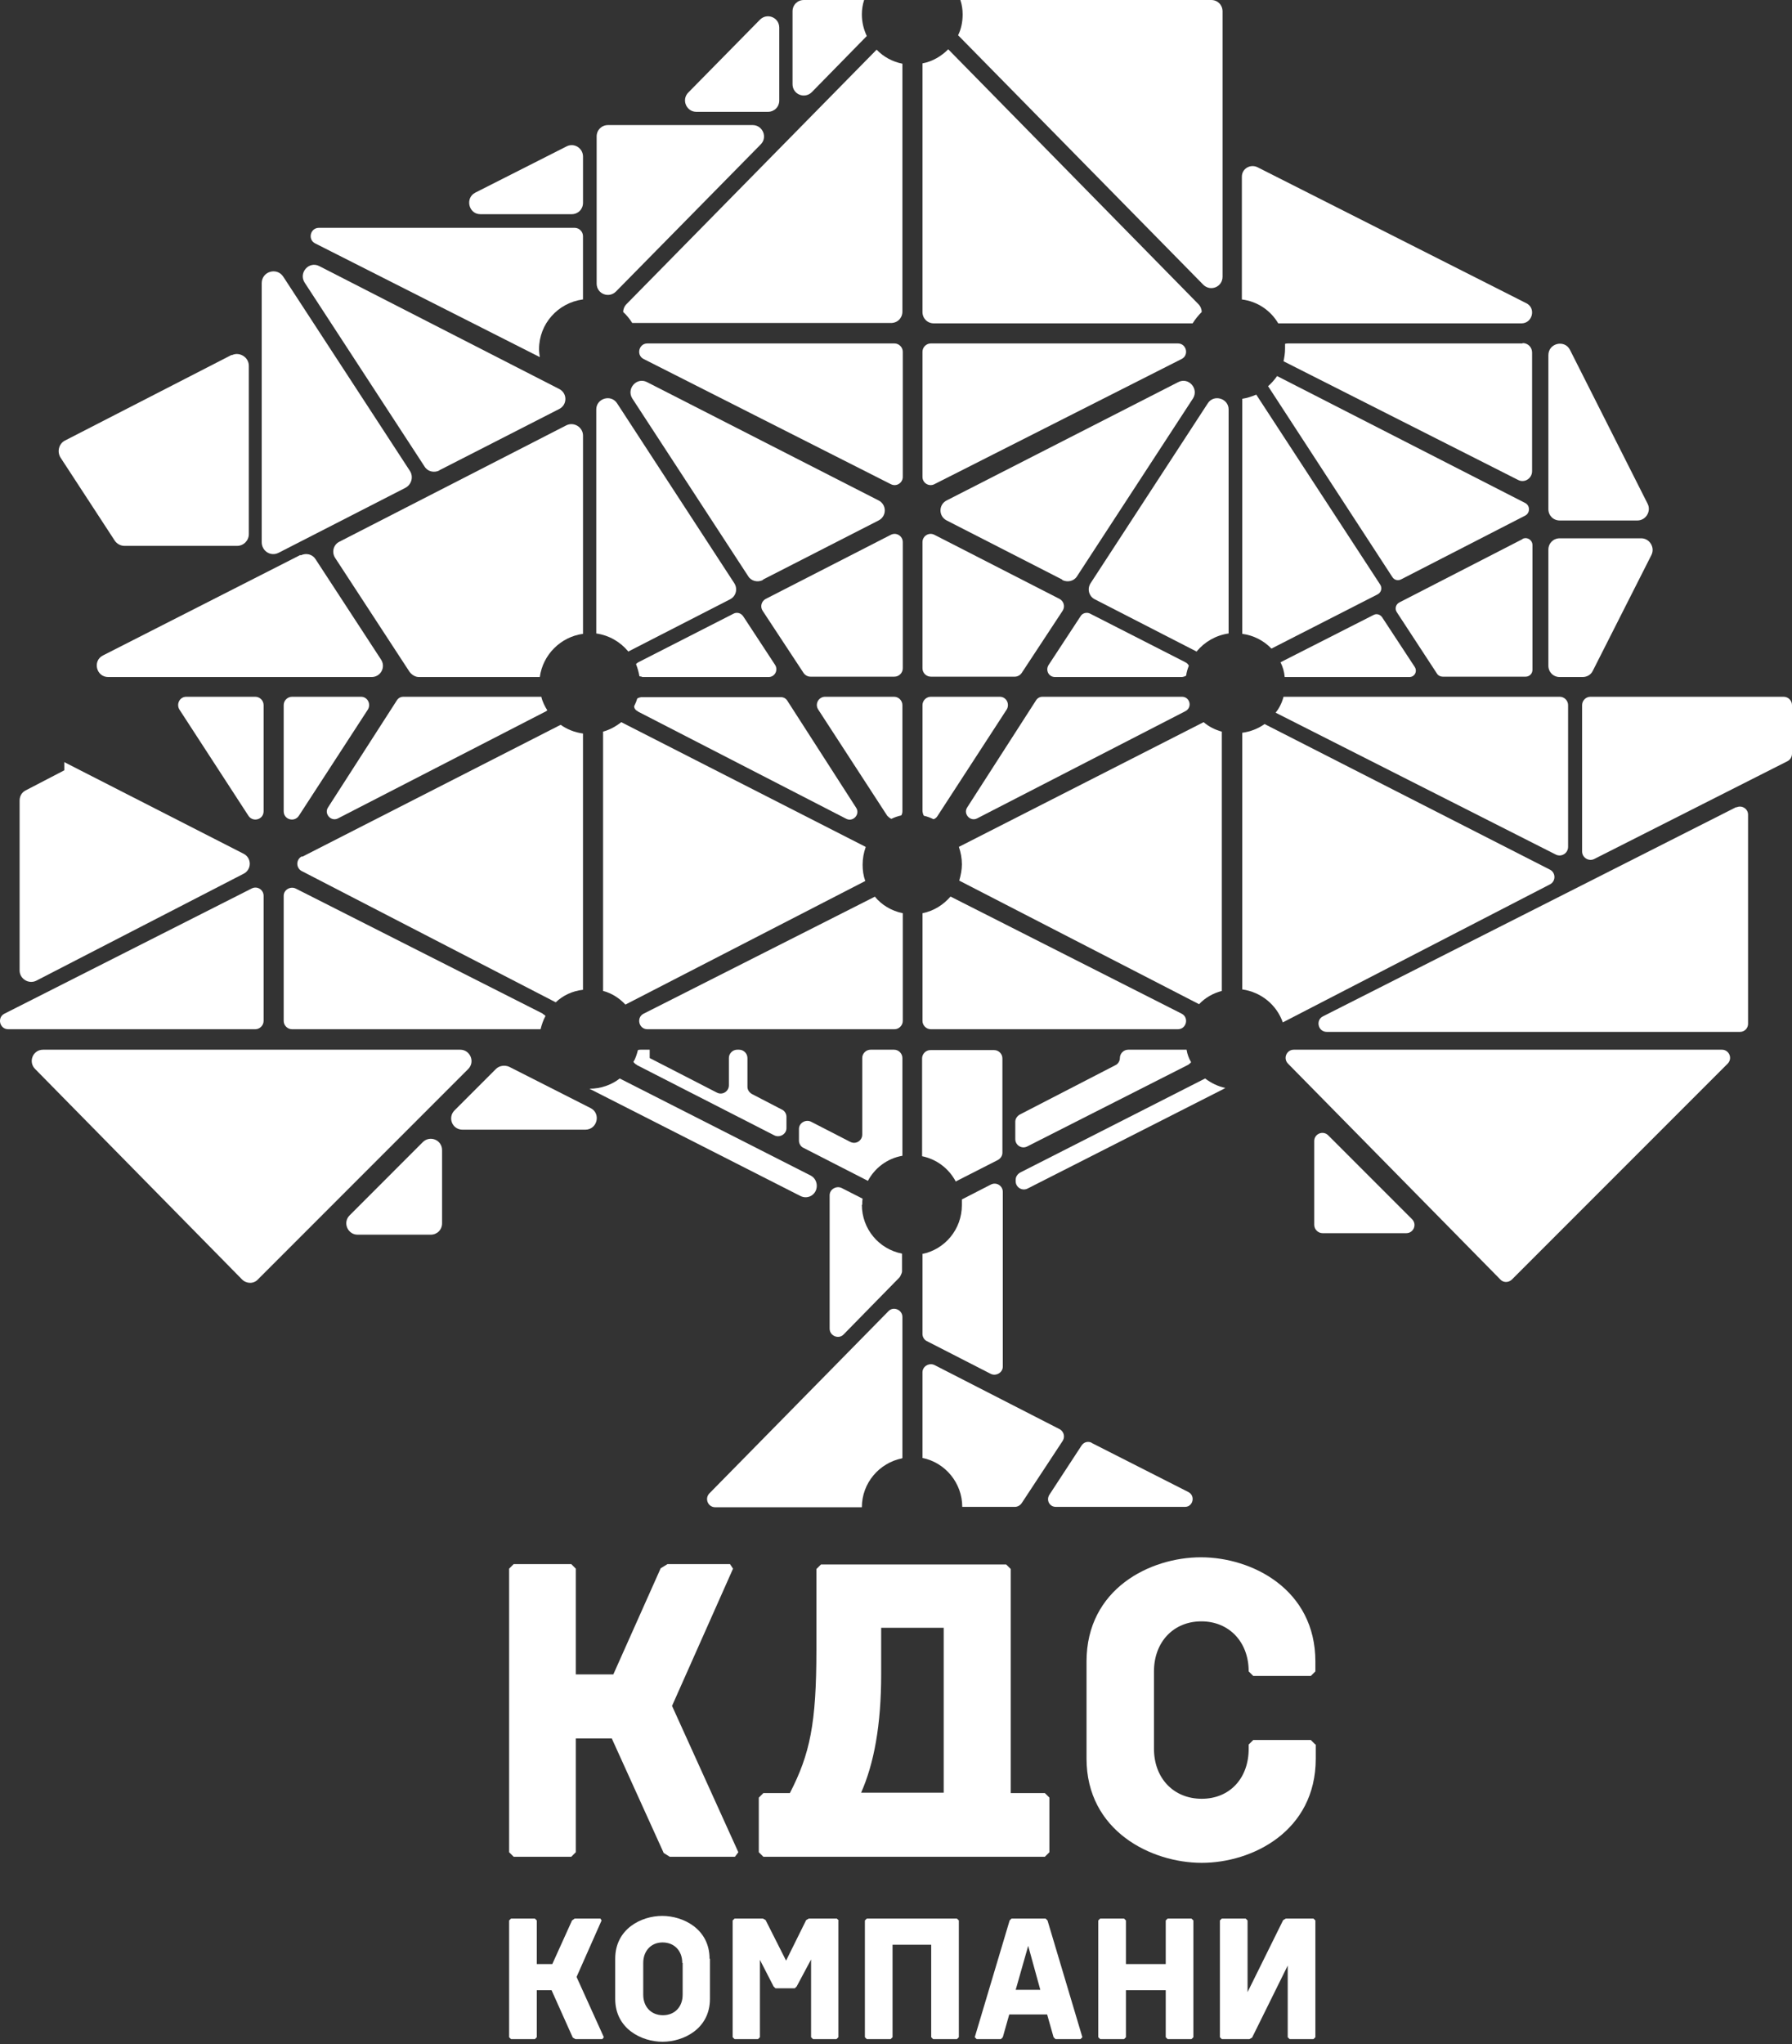
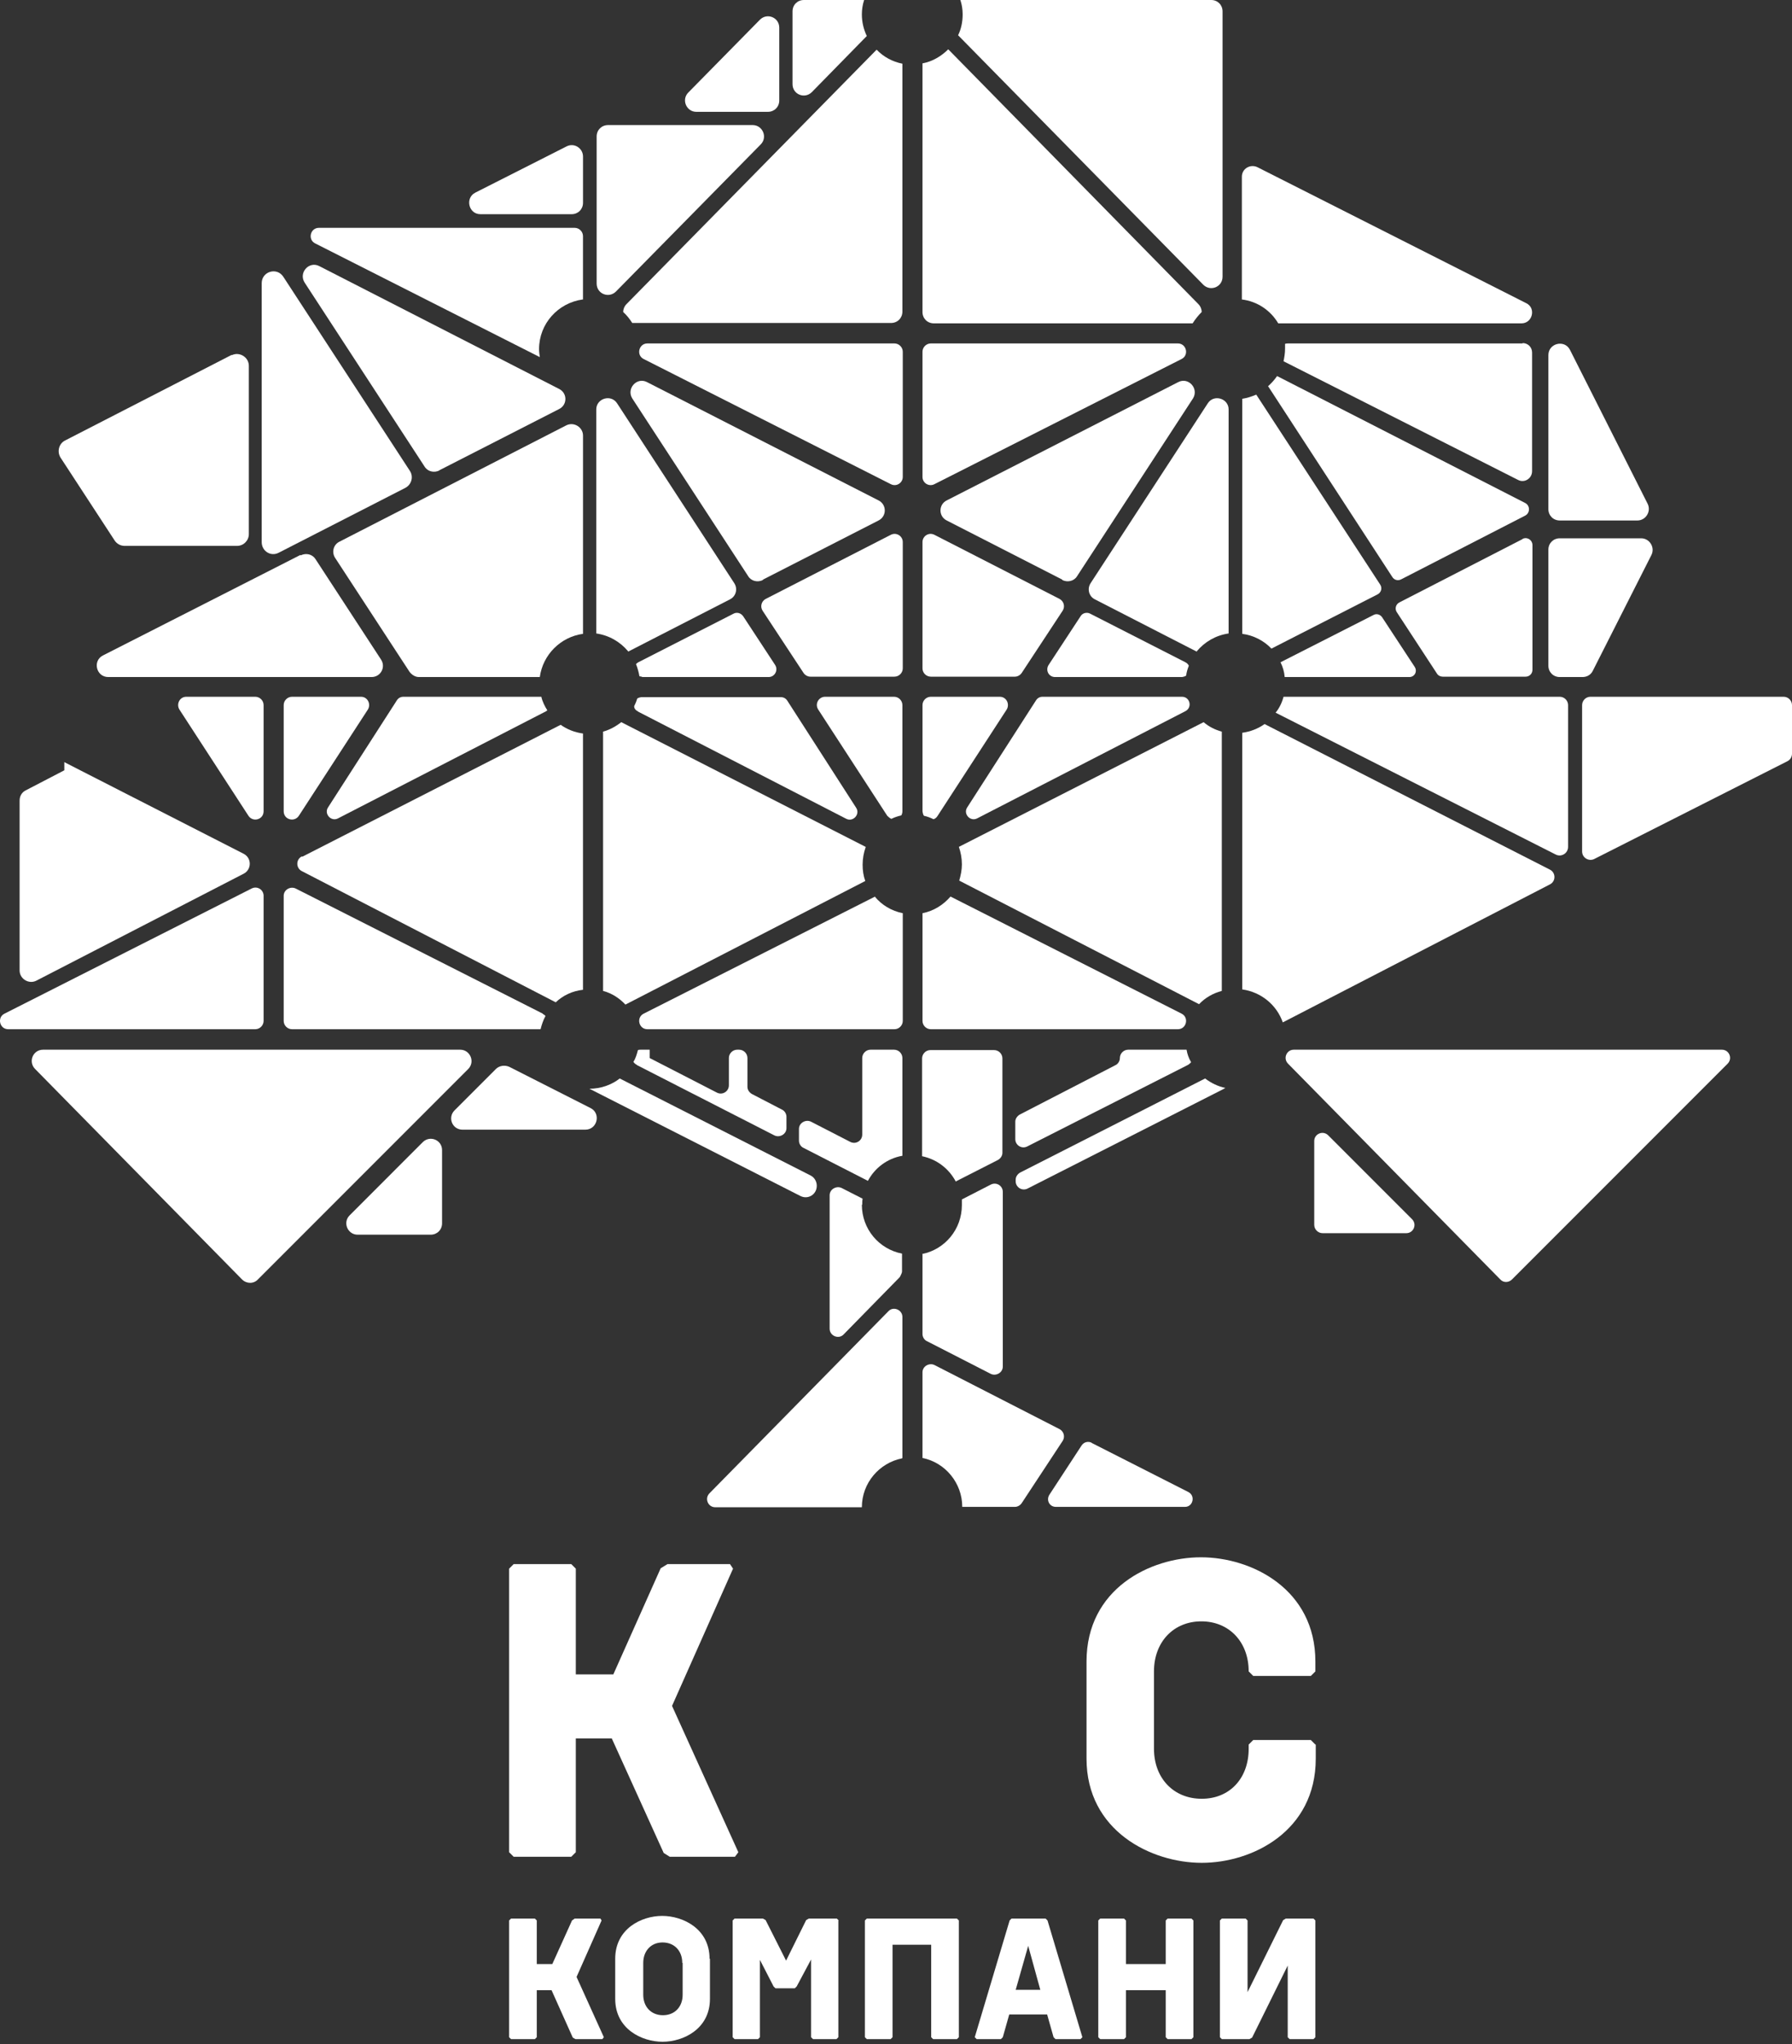
<svg xmlns="http://www.w3.org/2000/svg" width="100" height="114" viewBox="0 0 100 114" fill="none">
  <rect x="0" y="0" width="100" height="114" fill="#333333" stroke="none" />
  <path d="M56.932 65.395C56.784 65.479 56.678 65.627 56.678 65.797V65.881C56.678 66.219 57.038 66.452 57.355 66.283L68.307 60.722C68.307 60.722 68.349 60.68 68.391 60.68C67.969 60.595 67.588 60.405 67.25 60.151L56.932 65.395V65.395Z" fill="white" />
  <path d="M66.108 58.545H62.958C62.704 58.545 62.493 58.756 62.493 59.01C62.493 59.179 62.387 59.348 62.239 59.411L56.911 62.16C56.763 62.245 56.657 62.393 56.657 62.562V63.534C56.657 63.873 57.017 64.105 57.334 63.936L66.298 59.39C66.298 59.39 66.425 59.306 66.468 59.242C66.341 59.031 66.256 58.798 66.214 58.545C66.171 58.545 66.15 58.545 66.108 58.545V58.545Z" fill="white" />
  <path d="M34.373 16.259L42.45 8.055C42.851 7.654 42.555 6.977 42.006 6.977H33.929C33.57 6.977 33.295 7.252 33.295 7.611V15.815C33.295 16.386 33.971 16.66 34.373 16.259Z" fill="white" />
  <path d="M42.407 1.099L38.411 5.159C38.01 5.561 38.306 6.237 38.855 6.237H42.851C43.211 6.237 43.486 5.962 43.486 5.603V1.544C43.486 0.973 42.809 0.698 42.407 1.099Z" fill="white" />
  <path d="M25.683 58.545H2.405C1.834 58.545 1.559 59.221 1.961 59.623L13.505 71.357C13.759 71.611 14.16 71.611 14.393 71.357L26.127 59.623C26.529 59.221 26.233 58.545 25.683 58.545V58.545Z" fill="white" />
  <path d="M23.59 63.703L19.51 67.784C19.108 68.186 19.404 68.862 19.954 68.862H24.034C24.394 68.862 24.669 68.587 24.669 68.228V64.147C24.669 63.577 23.992 63.302 23.59 63.703V63.703Z" fill="white" />
  <path d="M52.154 26.999L65.939 20.022C66.362 19.811 66.214 19.155 65.728 19.155H51.943C51.689 19.155 51.477 19.367 51.477 19.62V26.598C51.477 26.936 51.837 27.169 52.154 26.999V26.999Z" fill="white" />
  <path d="M60.907 80.47L66.32 83.218C66.721 83.43 66.573 84.043 66.129 84.043H58.919C58.56 84.043 58.37 83.662 58.56 83.366L60.357 80.618C60.484 80.427 60.717 80.364 60.928 80.47H60.907Z" fill="white" />
  <path d="M49.702 26.999L35.916 20.022C35.494 19.811 35.642 19.155 36.128 19.155H49.913C50.167 19.155 50.378 19.367 50.378 19.62V26.598C50.378 26.936 50.019 27.169 49.702 26.999V26.999Z" fill="white" />
  <path d="M28.411 59.496L32.956 61.801C33.548 62.097 33.337 63.006 32.66 63.006H25.81C25.239 63.006 24.965 62.329 25.366 61.928L27.671 59.623C27.861 59.433 28.157 59.39 28.411 59.496V59.496Z" fill="white" />
  <path d="M99.535 38.861H88.752C88.498 38.861 88.287 39.072 88.287 39.326V47.487C88.287 47.846 88.667 48.058 88.963 47.91L99.746 42.455C99.915 42.37 100 42.201 100 42.032V39.326C100 39.072 99.789 38.861 99.535 38.861Z" fill="white" />
-   <path d="M96.892 45.013L73.826 56.684C73.403 56.895 73.551 57.551 74.037 57.551H97.104C97.358 57.551 97.548 57.339 97.548 57.107V45.436C97.548 45.098 97.188 44.886 96.892 45.034V45.013Z" fill="white" />
  <path d="M74.121 63.323L78.794 67.995C79.09 68.291 78.879 68.778 78.477 68.778H73.804C73.551 68.778 73.339 68.566 73.339 68.313V63.64C73.339 63.238 73.826 63.027 74.121 63.323V63.323Z" fill="white" />
  <path d="M96.068 58.545H72.198C71.796 58.545 71.584 59.031 71.88 59.327L83.72 71.357C83.89 71.547 84.186 71.547 84.376 71.357L96.406 59.327C96.702 59.031 96.491 58.545 96.089 58.545H96.068Z" fill="white" />
  <path d="M42.576 32.327L49.025 29.029C49.49 28.797 49.49 28.141 49.025 27.909L36.107 21.312C35.536 21.016 34.944 21.671 35.282 22.221L41.752 32.137C41.921 32.412 42.28 32.497 42.576 32.349V32.327Z" fill="white" />
  <path d="M31.625 8.161L26.529 10.741C25.937 11.037 26.149 11.946 26.804 11.946H31.899C32.259 11.946 32.534 11.671 32.534 11.311V8.732C32.534 8.267 32.047 7.95 31.625 8.161V8.161Z" fill="white" />
  <path d="M49.701 29.833L42.724 33.406C42.492 33.533 42.407 33.829 42.555 34.061L44.839 37.529C44.923 37.655 45.071 37.74 45.219 37.74H49.913C50.166 37.74 50.378 37.529 50.378 37.275V30.234C50.378 29.896 50.019 29.663 49.701 29.833V29.833Z" fill="white" />
  <path d="M91.945 28.099L87.611 19.515C87.314 18.923 86.405 19.134 86.405 19.811V28.395C86.405 28.754 86.68 29.029 87.04 29.029H91.374C91.839 29.029 92.156 28.522 91.945 28.099V28.099Z" fill="white" />
  <path d="M86.405 37.127V30.657C86.405 30.298 86.68 30.023 87.04 30.023H91.585C92.05 30.023 92.368 30.53 92.156 30.953L88.879 37.423C88.773 37.634 88.562 37.761 88.308 37.761H87.04C86.68 37.761 86.405 37.486 86.405 37.127V37.127Z" fill="white" />
  <path d="M84.968 30.065L78.096 33.596C77.885 33.702 77.821 33.956 77.948 34.146L80.189 37.571C80.253 37.677 80.38 37.74 80.507 37.74H85.137C85.348 37.74 85.517 37.571 85.517 37.359V30.404C85.517 30.108 85.2 29.917 84.947 30.065H84.968Z" fill="white" />
  <path d="M22.617 27.211L15.556 30.826C15.112 31.059 14.604 30.742 14.604 30.234V15.794C14.604 15.138 15.45 14.885 15.809 15.434L22.871 26.259C23.083 26.577 22.977 27.021 22.617 27.211V27.211Z" fill="white" />
  <path d="M24.499 26.238L31.202 22.813C31.667 22.581 31.667 21.925 31.202 21.693L17.818 14.842C17.247 14.546 16.655 15.202 16.994 15.752L23.696 26.027C23.865 26.302 24.225 26.386 24.521 26.238H24.499Z" fill="white" />
  <path d="M12.934 19.79L3.631 24.568C3.293 24.737 3.166 25.181 3.377 25.52L6.401 30.15C6.528 30.34 6.739 30.446 6.951 30.446H13.23C13.589 30.446 13.886 30.15 13.886 29.79V20.403C13.886 19.917 13.357 19.599 12.934 19.811V19.79Z" fill="white" />
  <path d="M16.761 30.953L5.746 36.556C5.154 36.852 5.365 37.761 6.042 37.761H20.736C21.243 37.761 21.539 37.211 21.265 36.788L17.607 31.186C17.438 30.911 17.078 30.826 16.782 30.974L16.761 30.953Z" fill="white" />
  <path d="M52.154 29.833L59.131 33.406C59.364 33.533 59.448 33.829 59.3 34.061L57.017 37.529C56.932 37.655 56.784 37.74 56.636 37.74H51.943C51.689 37.74 51.477 37.529 51.477 37.275V30.234C51.477 29.896 51.837 29.663 52.154 29.833V29.833Z" fill="white" />
  <path d="M3.589 42.497V42.962L1.432 44.083C1.221 44.188 1.094 44.4 1.094 44.654V54.126C1.094 54.591 1.601 54.908 2.024 54.697L13.589 48.734C14.054 48.502 14.054 47.846 13.589 47.614L3.61 42.518L3.589 42.497Z" fill="white" />
  <path d="M16.677 45.499L20.524 39.58C20.715 39.283 20.524 38.861 20.144 38.861H16.296C16.042 38.861 15.831 39.072 15.831 39.326V45.246C15.831 45.711 16.423 45.88 16.677 45.499Z" fill="white" />
  <path d="M14.034 49.559L0.248 56.536C-0.175 56.747 -0.027 57.403 0.46 57.403H14.245C14.499 57.403 14.71 57.191 14.71 56.938V49.961C14.71 49.622 14.351 49.39 14.034 49.559V49.559Z" fill="white" />
  <path d="M13.864 45.499L10.016 39.58C9.826 39.283 10.016 38.861 10.397 38.861H14.245C14.499 38.861 14.71 39.072 14.71 39.326V45.246C14.71 45.711 14.118 45.88 13.864 45.499V45.499Z" fill="white" />
  <path d="M51.477 69.919V74.402C51.477 74.571 51.583 74.74 51.731 74.803L55.283 76.622C55.579 76.77 55.96 76.558 55.96 76.22V66.473C55.96 66.135 55.6 65.902 55.283 66.072L53.676 66.896C53.676 67.002 53.676 67.108 53.676 67.213C53.676 68.566 52.725 69.687 51.456 69.941L51.477 69.919Z" fill="white" />
  <path d="M53.359 65.881L55.685 64.697C55.833 64.613 55.938 64.465 55.938 64.295V59.031C55.938 58.777 55.727 58.566 55.473 58.566H51.921C51.668 58.566 51.456 58.777 51.456 59.031V64.486C52.281 64.655 52.957 65.183 53.338 65.902L53.359 65.881Z" fill="white" />
  <path d="M48.116 67.192C48.116 67.065 48.116 66.959 48.137 66.854L46.974 66.262C46.678 66.114 46.297 66.325 46.297 66.663V74.106C46.297 74.507 46.805 74.719 47.08 74.423L50.209 71.23C50.209 71.23 50.336 71.019 50.336 70.913V69.919C49.046 69.666 48.095 68.545 48.095 67.192H48.116Z" fill="white" />
  <path d="M50.357 64.465V59.01C50.357 58.756 50.145 58.545 49.892 58.545H48.581C48.327 58.545 48.116 58.756 48.116 59.01V63.281C48.116 63.619 47.756 63.851 47.439 63.682L45.261 62.562C44.965 62.414 44.585 62.625 44.585 62.963V63.619C44.585 63.788 44.691 63.957 44.839 64.021L48.433 65.86C48.813 65.141 49.511 64.613 50.336 64.465H50.357Z" fill="white" />
  <path d="M50.357 81.315V73.45C50.357 73.049 49.849 72.837 49.575 73.133L39.595 83.282C39.299 83.578 39.511 84.064 39.912 84.064H48.095C48.095 82.711 49.067 81.59 50.336 81.337L50.357 81.315Z" fill="white" />
  <path d="M32.533 16.703V13.172C32.533 12.918 32.322 12.707 32.068 12.707H17.797C17.31 12.707 17.162 13.362 17.585 13.574L30.123 19.917C30.102 19.769 30.081 19.621 30.081 19.473C30.081 18.056 31.138 16.893 32.512 16.703H32.533Z" fill="white" />
  <path d="M69.322 55.183C70.379 55.331 71.246 56.05 71.584 57.022L86.49 49.326C86.828 49.157 86.828 48.671 86.49 48.502L70.569 40.383C70.21 40.636 69.787 40.806 69.322 40.869V55.183V55.183Z" fill="white" />
  <path d="M87.04 38.861H71.626C71.542 39.178 71.394 39.495 71.183 39.748L86.807 47.656C87.124 47.825 87.505 47.593 87.505 47.233V39.326C87.505 39.072 87.293 38.861 87.04 38.861V38.861Z" fill="white" />
  <path d="M78.646 37.761C78.942 37.761 79.111 37.444 78.942 37.19L77.123 34.42C77.018 34.273 76.827 34.209 76.658 34.294L71.457 36.937C71.584 37.19 71.668 37.465 71.69 37.761H78.624H78.646Z" fill="white" />
  <path d="M54.522 45.647L66.15 39.664C66.552 39.453 66.404 38.861 65.96 38.861H58.179C58.032 38.861 57.905 38.924 57.82 39.051L53.972 45.034C53.739 45.394 54.141 45.838 54.522 45.647V45.647Z" fill="white" />
  <path d="M66.15 36.937L60.843 34.23C60.653 34.124 60.399 34.188 60.294 34.378L58.518 37.084C58.327 37.38 58.518 37.761 58.877 37.761H65.96C65.96 37.761 66.129 37.74 66.192 37.676C66.214 37.486 66.277 37.296 66.341 37.127C66.298 37.042 66.235 36.979 66.15 36.937V36.937Z" fill="white" />
  <path d="M59.131 79.709L52.154 76.135C51.858 75.987 51.477 76.199 51.477 76.537V81.315C52.746 81.569 53.697 82.711 53.697 84.043H56.636C56.784 84.043 56.932 83.958 57.017 83.831L59.3 80.364C59.448 80.131 59.364 79.835 59.131 79.709V79.709Z" fill="white" />
  <path d="M51.478 50.933V56.938C51.478 57.191 51.689 57.403 51.943 57.403H65.728C66.214 57.403 66.362 56.748 65.94 56.536L53.042 50.003C52.641 50.468 52.112 50.806 51.478 50.933V50.933Z" fill="white" />
  <path d="M52.324 45.499L56.172 39.58C56.362 39.283 56.172 38.861 55.791 38.861H51.943C51.689 38.861 51.478 39.072 51.478 39.326V45.246C51.478 45.246 51.499 45.436 51.562 45.499C51.753 45.542 51.922 45.605 52.091 45.69C52.176 45.669 52.26 45.605 52.324 45.499Z" fill="white" />
  <path d="M48.793 50.024L35.917 56.536C35.494 56.748 35.642 57.403 36.128 57.403H49.913C50.167 57.403 50.378 57.191 50.378 56.938V50.933C49.744 50.806 49.194 50.468 48.814 50.003L48.793 50.024Z" fill="white" />
  <path d="M50.357 45.246V39.326C50.357 39.072 50.146 38.861 49.892 38.861H46.044C45.685 38.861 45.452 39.262 45.664 39.58L49.512 45.499C49.512 45.499 49.66 45.648 49.744 45.669C49.913 45.584 50.104 45.521 50.294 45.478C50.336 45.415 50.357 45.33 50.357 45.246V45.246Z" fill="white" />
  <path d="M67.166 40.277L53.508 47.233C53.613 47.529 53.677 47.867 53.677 48.206C53.677 48.523 53.613 48.819 53.529 49.115L66.912 56.007C67.25 55.648 67.694 55.394 68.181 55.267V40.806C67.8 40.7 67.462 40.531 67.166 40.277Z" fill="white" />
  <path d="M32.893 60.722L44.67 66.706C45.093 66.917 45.579 66.621 45.579 66.135C45.579 65.902 45.452 65.67 45.24 65.564L34.584 60.151C34.119 60.511 33.527 60.722 32.893 60.722V60.722Z" fill="white" />
  <path d="M35.557 59.411L43.211 63.323C43.507 63.471 43.887 63.259 43.887 62.921V62.287C43.887 62.118 43.782 61.949 43.634 61.885L41.963 61.018C41.815 60.934 41.71 60.786 41.71 60.617V59.01C41.71 58.756 41.498 58.545 41.245 58.545H41.139C40.885 58.545 40.674 58.756 40.674 59.01V60.532C40.674 60.87 40.314 61.103 39.997 60.934L36.255 59.01V58.545H35.747C35.747 58.545 35.642 58.545 35.599 58.566C35.536 58.798 35.472 59.031 35.346 59.221C35.388 59.285 35.451 59.348 35.536 59.39L35.557 59.411Z" fill="white" />
  <path d="M30.293 56.536L16.507 49.559C16.211 49.411 15.831 49.622 15.831 49.961V56.938C15.831 57.191 16.042 57.403 16.296 57.403H30.081C30.081 57.403 30.145 57.403 30.166 57.403C30.229 57.149 30.314 56.895 30.441 56.663C30.398 56.62 30.356 56.578 30.293 56.557V56.536Z" fill="white" />
  <path d="M35.05 36.344L40.737 33.427C41.075 33.258 41.181 32.835 40.97 32.518L34.437 22.496C34.098 21.967 33.274 22.221 33.274 22.834V35.33C33.992 35.435 34.606 35.795 35.05 36.323V36.344Z" fill="white" />
  <path d="M32.534 35.351V24.293C32.534 23.828 32.026 23.511 31.603 23.722L18.939 30.213C18.6 30.382 18.495 30.805 18.706 31.122L22.85 37.465C22.977 37.634 23.167 37.761 23.379 37.761H30.123C30.292 36.514 31.286 35.52 32.534 35.351V35.351Z" fill="white" />
  <path d="M35.599 39.685L47.228 45.669C47.608 45.859 48.01 45.415 47.778 45.055L43.93 39.072C43.845 38.945 43.718 38.882 43.57 38.882H35.79C35.79 38.882 35.62 38.903 35.557 38.966C35.515 39.114 35.451 39.262 35.388 39.389C35.388 39.516 35.472 39.622 35.62 39.685H35.599Z" fill="white" />
  <path d="M35.81 37.761H42.893C43.231 37.761 43.443 37.38 43.253 37.084L41.477 34.378C41.35 34.188 41.117 34.124 40.927 34.23L35.62 36.937C35.62 36.937 35.514 37 35.493 37.042C35.578 37.254 35.641 37.486 35.684 37.719C35.726 37.719 35.768 37.74 35.831 37.74L35.81 37.761Z" fill="white" />
  <path d="M22.512 38.861C22.364 38.861 22.237 38.924 22.152 39.051L18.304 45.034C18.072 45.394 18.474 45.838 18.854 45.648L30.483 39.664C30.483 39.664 30.525 39.622 30.546 39.622C30.398 39.389 30.271 39.136 30.208 38.861H22.512V38.861Z" fill="white" />
  <path d="M16.845 47.762C16.507 47.931 16.507 48.417 16.845 48.586L31.011 55.902C31.413 55.521 31.941 55.267 32.533 55.204V40.911C32.068 40.848 31.645 40.679 31.286 40.425L16.866 47.783L16.845 47.762Z" fill="white" />
  <path d="M48.306 47.233L34.669 40.277C34.373 40.51 34.035 40.7 33.654 40.806V55.267C34.14 55.394 34.563 55.669 34.901 56.029L48.285 49.136C48.179 48.84 48.137 48.544 48.137 48.227C48.137 47.889 48.2 47.55 48.306 47.254V47.233Z" fill="white" />
  <path d="M71.33 18.035H84.904C85.517 18.035 85.729 17.189 85.179 16.914L70.168 9.324C69.766 9.134 69.301 9.409 69.301 9.853V16.703C70.168 16.808 70.907 17.316 71.33 18.035V18.035Z" fill="white" />
  <path d="M84.968 19.155H71.88C71.88 19.155 71.775 19.155 71.711 19.177C71.711 19.261 71.711 19.367 71.711 19.451C71.711 19.705 71.669 19.938 71.626 20.149L84.714 26.767C85.073 26.957 85.496 26.682 85.496 26.281V19.663C85.496 19.367 85.264 19.134 84.968 19.134V19.155Z" fill="white" />
  <path d="M70.781 21.566L77.695 32.179C77.8 32.349 78.012 32.412 78.202 32.306L85.116 28.754C85.391 28.606 85.391 28.204 85.116 28.056L71.267 20.974C71.119 21.185 70.95 21.375 70.76 21.544L70.781 21.566Z" fill="white" />
  <path d="M59.279 32.327L52.831 29.029C52.366 28.797 52.366 28.141 52.831 27.909L65.749 21.312C66.32 21.016 66.912 21.671 66.574 22.221L60.104 32.137C59.935 32.412 59.575 32.497 59.279 32.349V32.327Z" fill="white" />
  <path d="M66.785 36.345L61.097 33.427C60.759 33.258 60.653 32.835 60.865 32.518L67.398 22.496C67.736 21.968 68.561 22.221 68.561 22.834V35.33C67.842 35.435 67.229 35.795 66.785 36.324V36.345Z" fill="white" />
  <path d="M69.322 35.351C69.956 35.435 70.527 35.731 70.95 36.175L76.87 33.152C77.081 33.046 77.145 32.792 77.018 32.602L70.104 22.01C69.85 22.115 69.597 22.2 69.322 22.242V35.372V35.351Z" fill="white" />
  <path d="M67.567 0H53.592C53.677 0.254 53.719 0.529 53.719 0.803C53.719 1.226 53.634 1.628 53.465 1.966L67.145 15.878C67.546 16.28 68.223 16.005 68.223 15.434V0.634C68.223 0.275 67.948 0 67.589 0H67.567Z" fill="white" />
  <path d="M48.243 0H44.86C44.5 0 44.226 0.275 44.226 0.634V4.694C44.226 5.265 44.902 5.539 45.304 5.138L48.37 2.009C48.2 1.649 48.095 1.247 48.095 0.803C48.095 0.529 48.137 0.254 48.222 0L48.243 0Z" fill="white" />
  <path d="M48.919 2.77L34.965 16.957C34.838 17.083 34.775 17.253 34.775 17.401C34.965 17.57 35.134 17.781 35.282 18.014C35.324 18.014 35.367 18.014 35.409 18.014H49.723C50.082 18.014 50.357 17.739 50.357 17.379V3.552C49.807 3.446 49.3 3.171 48.919 2.77V2.77Z" fill="white" />
  <path d="M51.477 3.531V17.401C51.477 17.76 51.752 18.035 52.112 18.035H66.425C66.425 18.035 66.51 18.035 66.552 18.035C66.7 17.802 66.869 17.591 67.06 17.401C67.06 17.253 66.996 17.083 66.869 16.956L52.915 2.749C52.535 3.129 52.048 3.425 51.498 3.531H51.477Z" fill="white" />
  <path d="M41.033 103.558H37.375L37.037 103.346L34.141 96.961H32.132V103.304L31.878 103.558H28.665L28.411 103.304V87.489L28.665 87.235H31.878L32.132 87.489V93.388H34.225L36.868 87.468L37.248 87.235H40.737L40.906 87.489L37.502 95.143L41.202 103.304L41.012 103.558H41.033Z" fill="white" />
-   <path d="M42.598 103.558L42.344 103.304V100.259L42.598 100.006H44.078C45.198 97.828 45.558 96.137 45.558 92.014V87.51L45.812 87.257H56.15L56.404 87.51V100.006H58.307L58.561 100.259V103.304L58.307 103.558H42.577H42.598ZM52.662 90.787H49.173V93.367C49.173 96.221 48.772 98.357 48.053 99.985H52.662V90.809V90.787Z" fill="white" />
  <path d="M73.424 97.299V98.082C73.424 102.141 69.872 103.896 67.06 103.896C64.248 103.896 60.632 102.12 60.632 98.082V92.669C60.632 88.61 64.184 86.855 67.017 86.855C69.851 86.855 73.403 88.631 73.403 92.669V93.219L73.149 93.473H69.935L69.681 93.219C69.681 91.57 68.582 90.428 67.039 90.428C65.495 90.428 64.396 91.57 64.396 93.219V97.532C64.396 99.181 65.495 100.323 67.06 100.323C68.624 100.323 69.681 99.181 69.681 97.532V97.299L69.935 97.046H73.149L73.403 97.299H73.424Z" fill="white" />
  <path d="M33.612 113.727H32.111L31.963 113.643L30.779 111H29.954V113.622L29.849 113.727H28.517L28.411 113.622V107.11L28.517 107.004H29.849L29.954 107.11V109.541H30.821L31.921 107.11L32.069 107.004H33.506L33.57 107.11L32.174 110.26L33.697 113.622L33.612 113.727V113.727Z" fill="white" />
  <path d="M39.617 109.245V111.486C39.617 113.157 38.137 113.875 36.974 113.875C35.811 113.875 34.331 113.157 34.331 111.486V109.245C34.331 107.575 35.79 106.856 36.953 106.856C38.115 106.856 39.596 107.575 39.596 109.245H39.617ZM38.073 109.478C38.073 108.801 37.629 108.336 36.974 108.336C36.318 108.336 35.895 108.822 35.895 109.478V111.254C35.895 111.93 36.34 112.395 36.995 112.395C37.65 112.395 38.094 111.93 38.094 111.254V109.478H38.073Z" fill="white" />
  <path d="M46.784 107.11V113.622L46.678 113.727H45.367L45.261 113.622V109.287L44.458 110.789L44.352 110.894H43.274L43.168 110.789L42.407 109.309V113.622L42.301 113.727H40.991L40.885 113.622V107.11L40.991 107.004H42.576L42.724 107.089L43.866 109.351L44.987 107.089L45.135 107.004H46.699L46.805 107.11H46.784Z" fill="white" />
  <path d="M53.507 107.11V113.622L53.401 113.727H52.069L51.964 113.622V108.463H49.807V113.622L49.702 113.727H48.37L48.264 113.622V107.11L48.37 107.004H53.401L53.507 107.11Z" fill="white" />
  <path d="M60.4 113.622L60.294 113.727H58.899L58.793 113.622L58.434 112.353H56.319L55.96 113.622L55.854 113.727H54.501L54.395 113.622L56.341 107.11L56.446 107.004H58.349L58.455 107.11L60.4 113.622V113.622ZM56.7 110.979H58.053L57.377 108.526L56.679 110.979H56.7Z" fill="white" />
  <path d="M66.595 107.11V113.622L66.489 113.727H65.157L65.052 113.622V111H62.831V113.622L62.726 113.727H61.394L61.288 113.622V107.11L61.394 107.004H62.726L62.831 107.11V109.541H65.052V107.11L65.157 107.004H66.489L66.595 107.11Z" fill="white" />
  <path d="M68.181 107.004H69.513L69.618 107.11V111.106L71.606 107.089L71.754 107.004H73.297L73.403 107.11V113.622L73.297 113.727H71.965L71.859 113.622V109.626L69.872 113.643L69.724 113.727H68.181L68.075 113.622V107.11L68.181 107.004Z" fill="white" />
</svg>